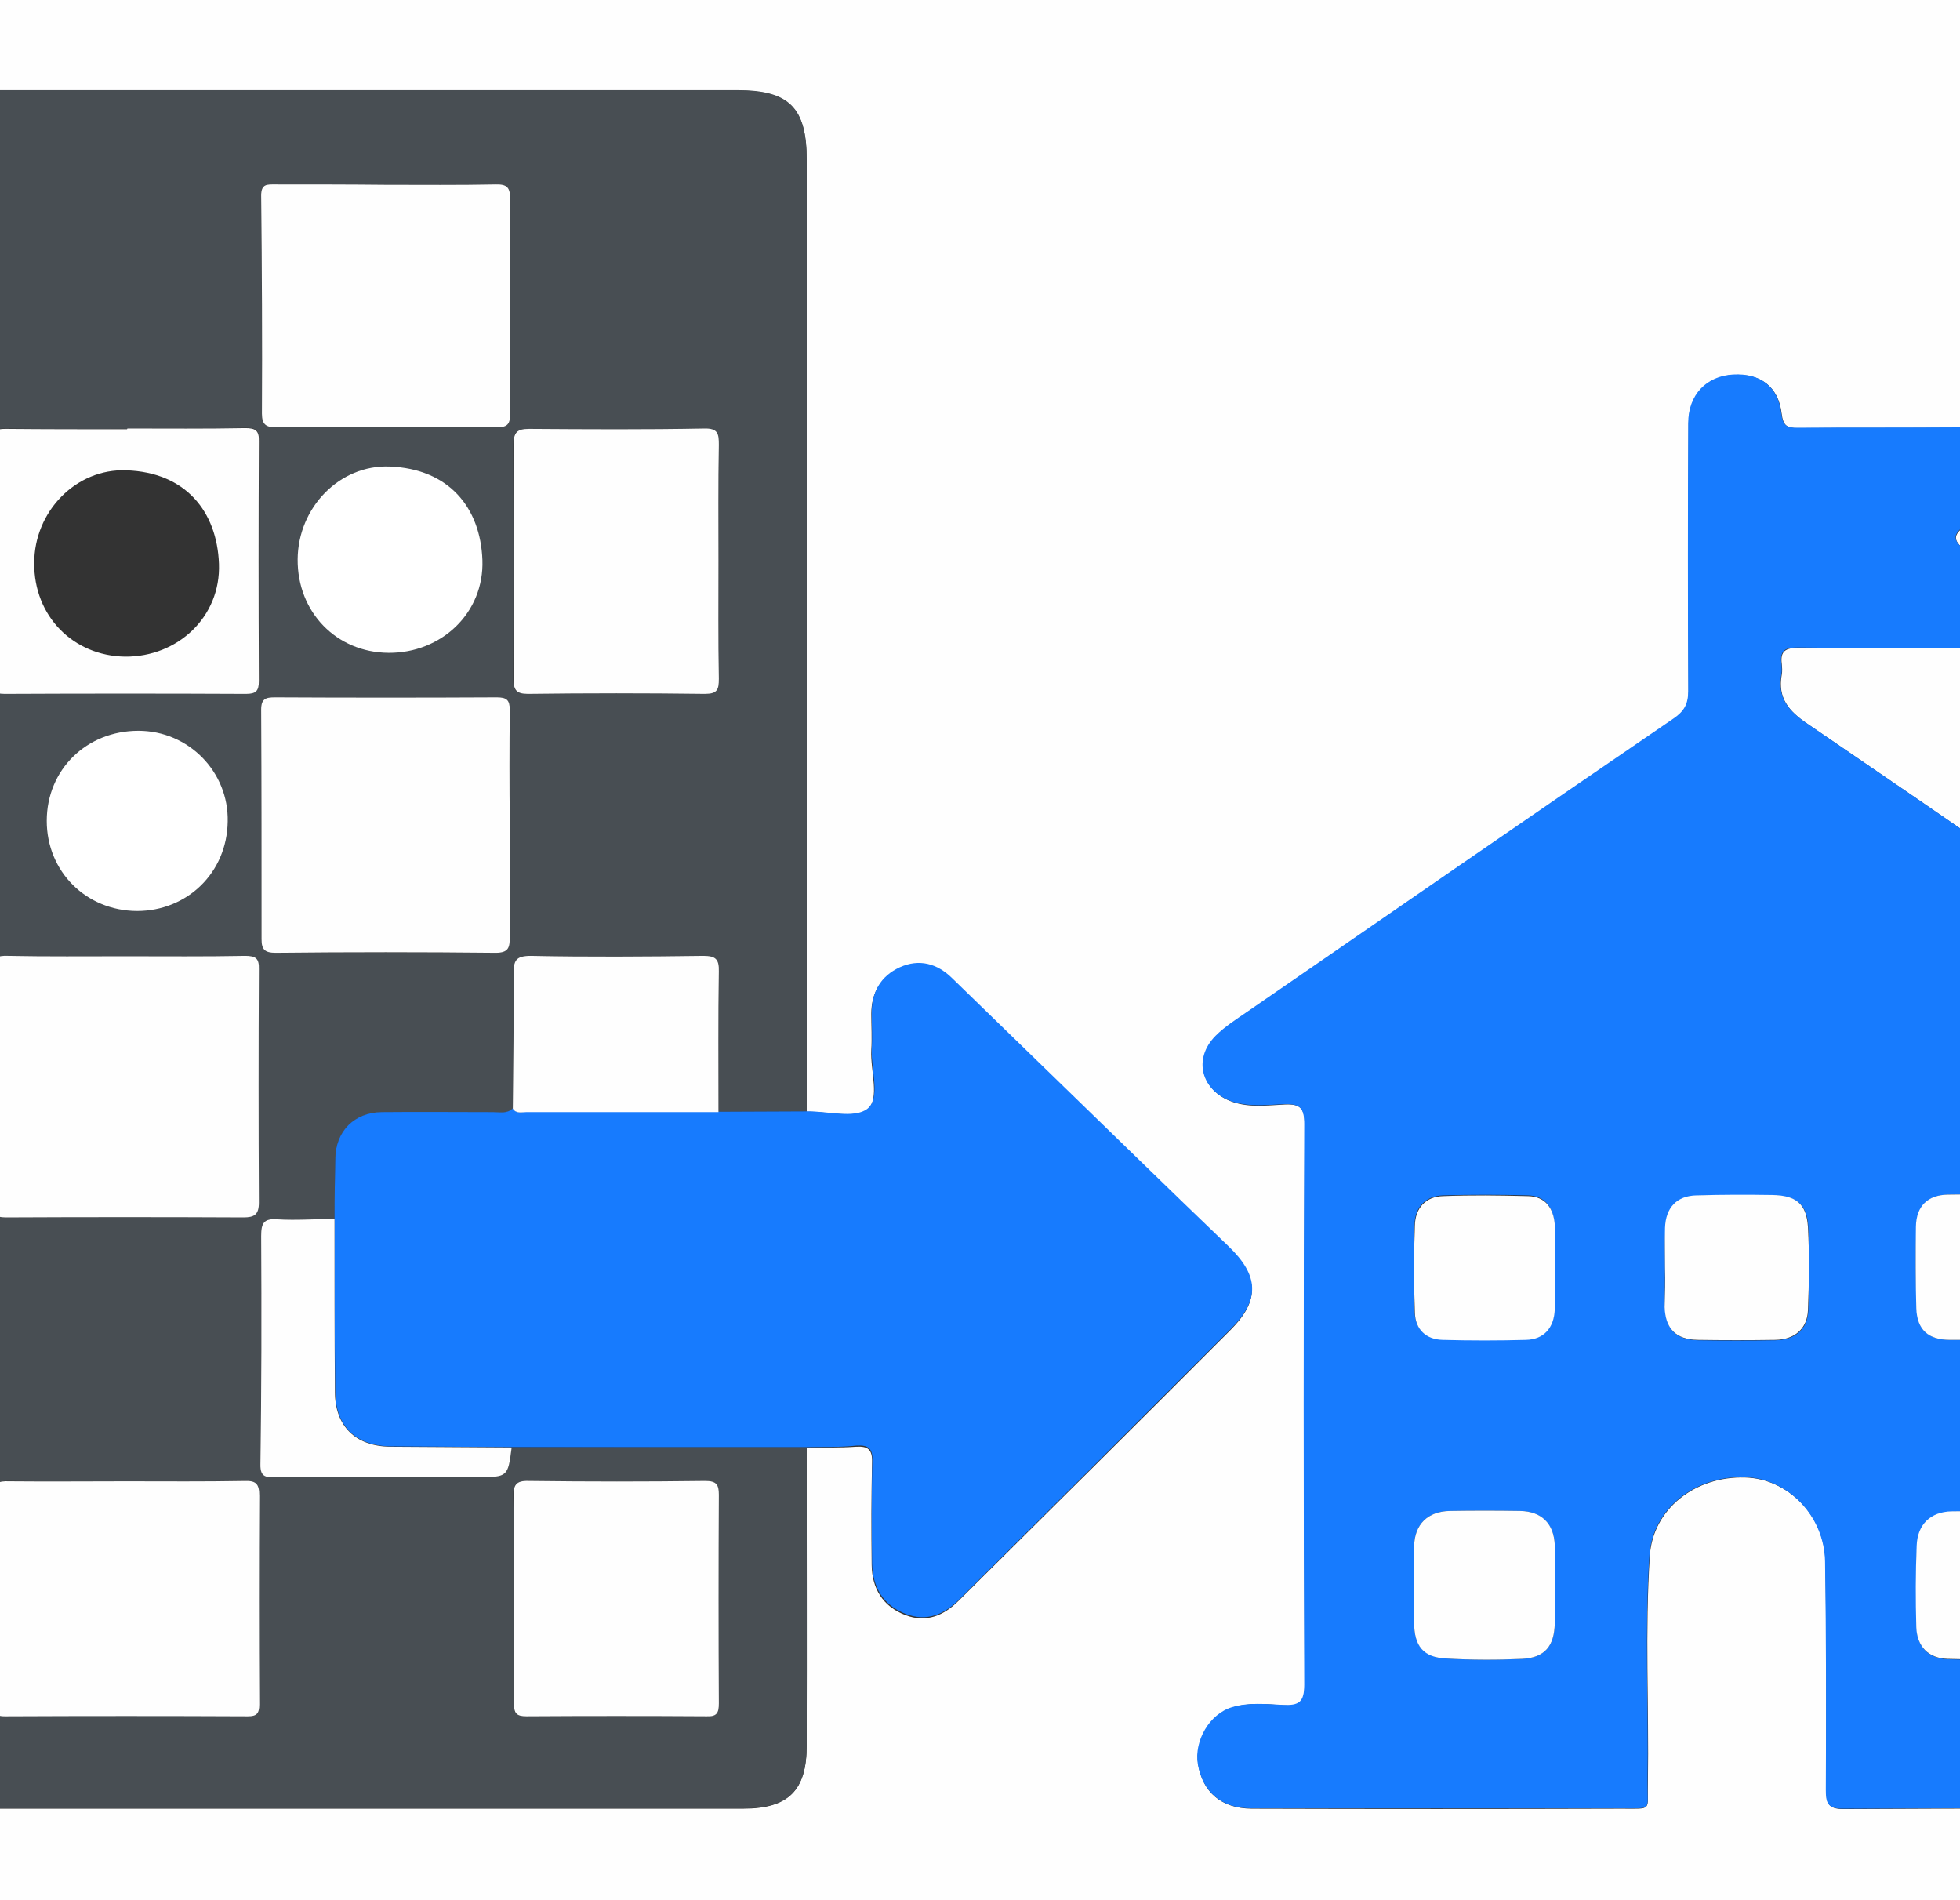
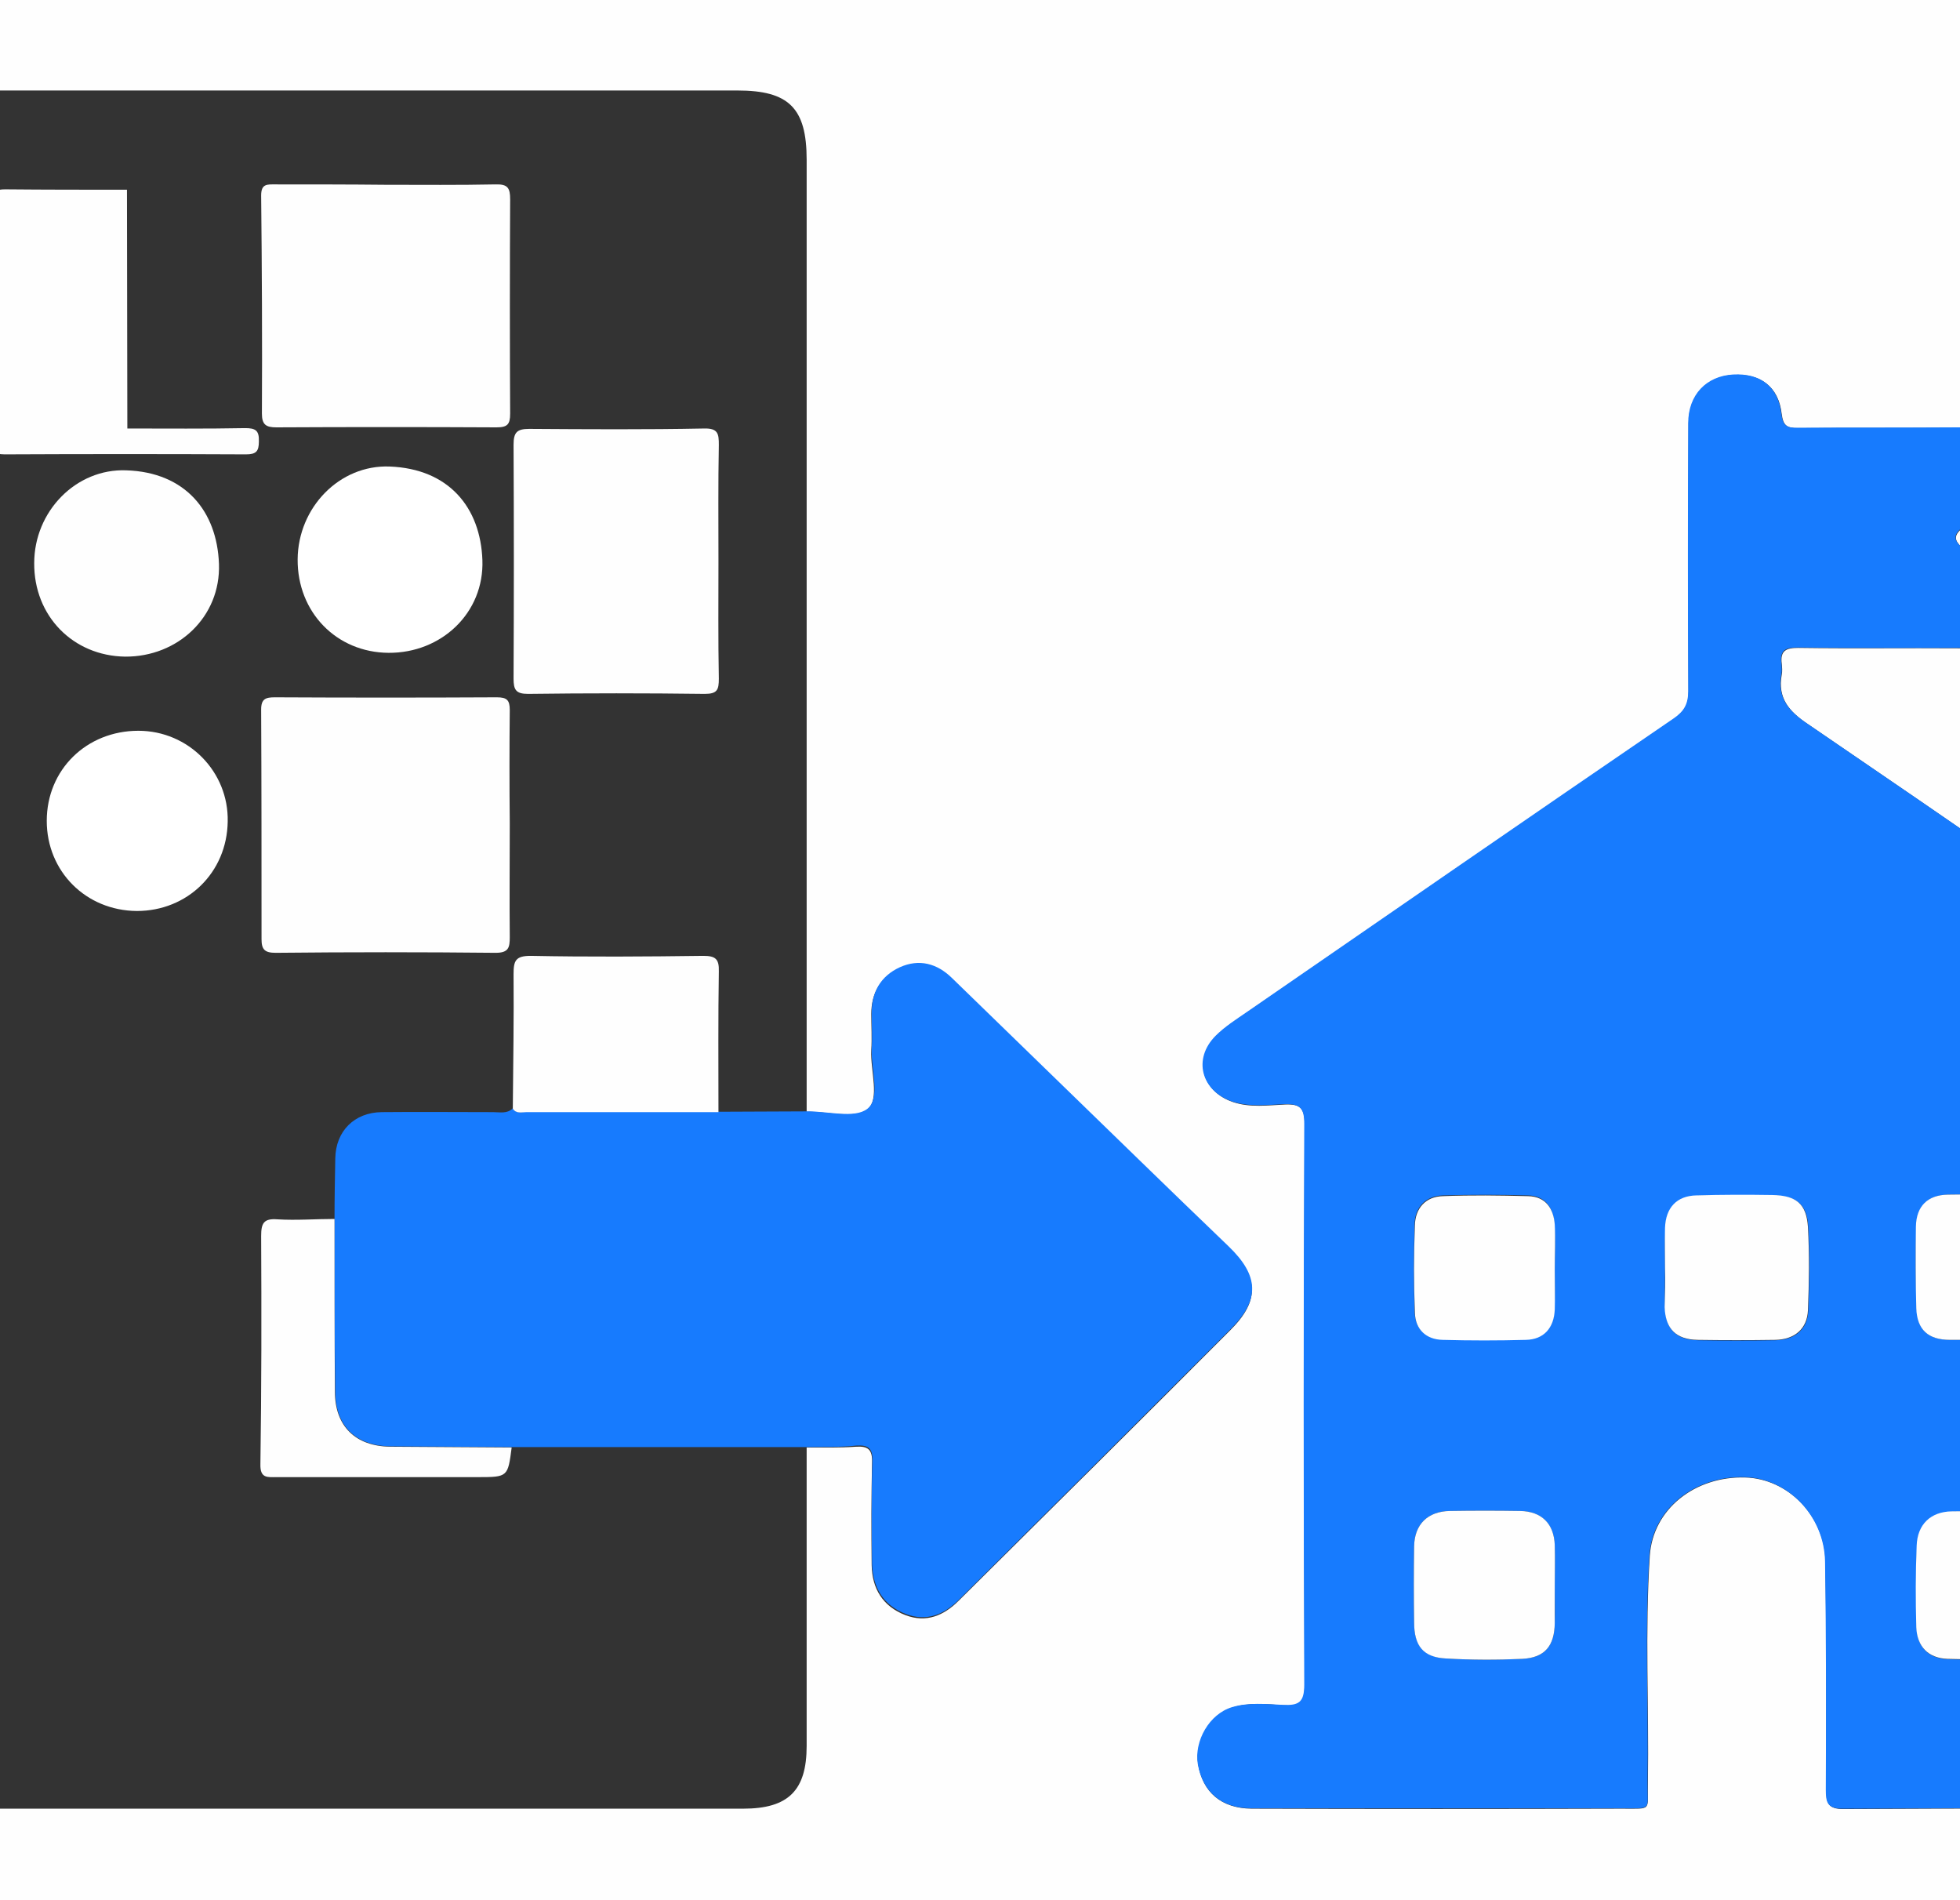
<svg xmlns="http://www.w3.org/2000/svg" version="1.1" id="Layer_1" x="0px" y="0px" viewBox="0 0 515.6 499.8" xml:space="preserve">
  <rect x="0" y="0" width="515.6" height="499.8" fill="#333333" stroke="none" />
  <g>
    <path fill="#FEFEFE" d="M189.6,823.4c-169,0-337.9,0-506.9,0.1c-3.7,0-4.6-0.8-4.6-4.6c0.1-338.3,0.1-676.5,0-1014.8   c0-3.7,0.8-4.6,4.6-4.6c338.3,0.1,676.5,0.1,1014.8,0c3.7,0,4.6,0.8,4.6,4.6c-0.1,338.3-0.1,676.5,0,1014.8c0,3.7-0.8,4.6-4.6,4.6   C528.2,823.3,358.9,823.4,189.6,823.4z M212.2,292.4c0-83.5,0-166.9,0-250.4c0-13.6-4.7-18.2-18.2-18.2c-136.3,0-272.6,0-408.8,0   c-12.8,0-17.7,5-17.7,17.9c0,51.5,0.1,102.9,0.1,154.4c0,50,0,99.9-0.1,149.9c0,37.1,0.1,74.3-0.1,111.4   c-0.1,12.1,5,18.5,18.3,18.4c45.6-0.4,91.3-0.1,136.9-0.1c91,0,181.9,0,272.9,0c11.9,0,16.7-4.8,16.7-16.5c0-26.2,0-52.3,0-78.5   c4.3,0,8.7,0.1,13-0.2c3.2-0.2,4.3,0.8,4.2,4.1c-0.2,9-0.2,18-0.1,27c0.1,6.2,2.9,10.9,8.9,13.2c5.5,2.1,10.1,0.1,14-3.8   c23.9-23.7,47.8-47.4,71.5-71.2c7.8-7.8,7.4-14-0.6-21.7c-7.9-7.6-15.8-15.3-23.7-22.9c-16.4-15.9-32.7-31.8-49.1-47.7   c-3.9-3.8-8.6-5.1-13.7-2.8c-5,2.3-7.4,6.5-7.4,12c0,3.2,0.2,6.3,0,9.5c-0.3,5.4,2.4,12.9-1.1,15.7   C224.8,294.3,217.6,292.3,212.2,292.4z M570,369.5c0-24.8,0.1-49.7-0.1-74.5c0-3.8,1-4.9,4.7-4.6c4.1,0.3,8.3,0.2,12.5,0.1   c6.5-0.2,10.4-4.6,10-11.1c-0.3-5.3-4.1-8.1-7.9-10.8c-37.9-26.1-75.7-52.3-113.7-78.2c-4.9-3.3-7.9-6.8-6.8-12.9c0.2-1,0.1-2,0-3   c-0.4-3.3,1.1-4.1,4.3-4.1c14.2,0.2,28.3,0,42.5,0.1c4.6,0,8.6-0.9,10.7-5.5c2.1-4.7,1.2-9.1-2.2-12.9c-2.6-2.8-5.2-5.6-8-8.2   c-1.8-1.7-2.1-3,0-4.8c2.6-2.3,5-4.9,7.5-7.3c3.9-3.7,5.1-8.1,2.9-13.1c-2-4.8-5.9-6.2-10.9-6.2c-14.2,0.1-28.3,0-42.5,0.1   c-2.9,0-3.9-0.6-4.3-3.7c-0.8-7.2-5.6-10.7-12.7-10.3c-7,0.4-11.8,5.3-11.8,12.8c-0.1,23.5-0.1,47,0,70.5c0,3.4-1.1,5.3-3.9,7.2   c-37.4,25.6-74.7,51.3-112.1,77.1c-2.9,2-5.9,3.9-8.3,6.3c-6,6.1-3.7,14.5,4.3,17.3c4.6,1.6,9.3,0.9,13.8,0.7   c4.1-0.2,5.2,1,5.2,5.2c-0.2,49.2-0.2,98.3,0,147.5c0,4.7-1.4,5.6-5.6,5.3c-4.4-0.3-9.1-0.8-13.4,0.6c-5.9,1.8-10,8.9-9,15   c1.2,7.3,6.1,11.5,14,11.6c32.5,0.1,65,0.1,97.5,0c8.2,0,6.6,0.7,6.8-7c0.3-19.8-0.8-39.7,0.5-59.5c0.8-12.3,11.9-21,25.1-20.6   c11.3,0.3,21,10.2,21.1,22.2c0.3,20,0.2,40,0.2,60c0,3.4,0.5,5,4.5,5c33.5-0.2,67-0.1,100.5-0.2c8.1,0,12.9-5,13-13.1   c0.1-8-5.2-13.8-13-14c-3.5-0.1-7-0.4-10.5,0c-4.1,0.5-5-1-4.9-4.9C570.1,418.8,570,394.1,570,369.5z" />
-     <path fill="#484E53" d="M212.2,380.6c0,26.2,0.1,52.3,0,78.5c0,11.8-4.8,16.5-16.7,16.5c-91,0-181.9,0-272.9,0   c-45.6,0-91.3-0.2-136.9,0.1c-13.2,0.1-18.3-6.2-18.3-18.4c0.2-37.1,0-74.3,0.1-111.4c0-50,0.1-99.9,0.1-149.9   c0-51.5-0.1-102.9-0.1-154.4c0-12.9,4.9-17.9,17.7-17.9c136.3,0,272.6,0,408.8,0c13.6,0,18.2,4.6,18.2,18.2c0,83.5,0,166.9,0,250.4   c-7.7,0-15.4,0.1-23.2,0.1c0-12.3-0.1-24.6,0.1-36.9c0.1-3.3-0.9-4.1-4.1-4.1c-15.1,0.2-30.3,0.2-45.4,0c-4-0.1-4.5,1.3-4.5,4.8   c0.1,11.8-0.1,23.6-0.2,35.4c-1.5,1.4-3.4,1-5.2,1c-9.8,0-19.6-0.1-29.3,0c-7.2,0-12.1,5-12.2,12.2c-0.1,5.3-0.1,10.6-0.2,15.9   c-5,0-10,0.4-15,0c-3.7-0.3-4.3,1.1-4.3,4.4c0.1,20,0.1,40-0.2,60c0,3.8,1.9,3.4,4.3,3.4c17.7,0,35.3,0,53,0c7.8,0,7.8,0,8.8-7.8   C160.5,380.6,186.3,380.6,212.2,380.6z M-67.9,112.4c20.3,0,40.6-0.1,60.9,0c3.3,0,4.2-0.9,4.1-4.1c-0.2-18.7-0.2-37.3,0-56   c0-3.6-1.4-3.9-4.3-3.9c-18.7,0.1-37.3,0.2-56,0c-3.7,0-4.7,0.8-4.7,4.6c0.2,19.8,0,39.6-0.1,59.4c-25,0.5-50.1,0.5-75.1,0   c0-19.9-0.2-39.8,0-59.8c0-3.6-1-4.3-4.4-4.3c-19.1,0.2-38.3,0.2-57.4,0c-3.2,0-4.1,0.8-4.1,4.1c0.2,18.5,0.2,36.9,0,55.4   c0,3.9,1.1,4.6,4.7,4.5c20.4-0.2,40.9,0,61.3,0c0,21.8,0.1,43.6-0.1,65.4c0,3.8,1,4.7,4.7,4.6c21.8-0.2,43.6-0.2,65.4,0   c3.7,0,4.7-0.9,4.7-4.7C-68.2,156-68,134.2-67.9,112.4z M-67.9,320.5c-0.1-0.5-0.3-0.9-0.3-1.4c0-20.6,0.1-41.3,0-61.9   c0-2.3,1.3-5.8-3.7-5.7c-22.5,0.2-45,0.1-67.4,0c-2.9,0-3.6,0.9-3.6,3.7c0.1,20,0.2,40,0,59.9c0,4.1,1.1,5.3,5.3,5.2   C-114.4,320.2-91.1,320.4-67.9,320.5c0.1,21.2,0.2,42.5,0.2,63.8c0,3.2,0.8,4.2,4.1,4.2c19-0.1,37.9-0.1,56.9,0   c3,0,3.9-0.6,3.9-3.8c-0.2-19.5-0.3-38.9,0-58.4c0.1-4.5-1.1-5.7-5.7-5.7C-28.3,320.8-48.1,320.6-67.9,320.5z M33,251.5   c-10.3,0-20.7,0.1-31-0.1c-2.9,0-4,0.4-4,3.7c0.2,20.5,0.1,41,0,61.4c0,2.7,0.5,3.7,3.5,3.7c20.8-0.1,41.6-0.1,62.4,0   c2.9,0,4.1-0.7,4.1-3.9c-0.1-20.5-0.1-41,0-61.4c0-2.9-0.9-3.6-3.6-3.5C54,251.6,43.5,251.5,33,251.5z M-105.7,451.4   c11.3,0,22.6-0.1,34,0.1c2.7,0,3.7-0.5,3.7-3.5c-0.2-18-0.1-36,0-54c0-3.5-1.2-4.4-4.6-4.4c-22,0.1-44,0.1-65.9,0   c-3.1,0-4.3,0.5-4.3,4c0.2,18,0.2,36,0,54c0,3.5,1.2,4,4.2,4C-127.7,451.3-116.7,451.4-105.7,451.4z M-208.8,354.5   c0,10.2,0.1,20.3,0,30.5c0,2.4,0.3,3.5,3.1,3.5c19.8-0.1,39.6-0.1,59.4,0c2.2,0,3.3-0.4,3.3-3c-0.1-20.5-0.1-40.9-0.1-61.4   c0-2.5-0.7-3.4-3.4-3.4c-19.5,0.2-39,0.2-58.4,0c-3.1,0-3.9,0.8-3.9,3.8C-208.6,334.5-208.8,344.5-208.8,354.5z M134.1,216.6   C134.1,216.6,134,216.6,134.1,216.6c0-10-0.1-20,0-29.9c0-2.6-0.8-3.4-3.4-3.3c-19.5,0.1-38.9,0.1-58.4,0c-2.4,0-3.6,0.4-3.6,3.2   c0.1,20.1,0.1,40.3,0.1,60.4c0,2.7,0.8,3.6,3.7,3.6c19.3-0.1,38.6-0.1,57.9,0c3.4,0,3.7-1.3,3.7-4.1   C134,236.6,134.1,226.6,134.1,216.6z M33.3,389.6C33.3,389.6,33.3,389.6,33.3,389.6c-10.3,0-20.6,0.1-31-0.1c-3,0-4.3,0.4-4.3,3.9   c0.2,18.1,0.1,36.3,0,54.4c0,2.3,0.2,3.6,3.1,3.5c21.3-0.1,42.6-0.1,63.9,0c2.4,0,3.1-0.7,3-3.1c-0.1-18.3-0.2-36.6,0-54.9   c0-3.1-0.8-3.9-3.9-3.9C54,389.7,43.6,389.6,33.3,389.6z M101.4,48.6C101.4,48.5,101.4,48.5,101.4,48.6c-9.7,0-19.3,0-29-0.1   c-2.1,0-3.8-0.2-3.7,2.9c0.2,19.1,0.2,38.3,0.2,57.4c0,2.9,1,3.6,3.8,3.6c19.3-0.1,38.6-0.1,57.9,0c2.9,0,3.6-0.8,3.6-3.6   c-0.1-18.8-0.1-37.6,0-56.4c0-3-0.6-4-3.8-3.9C120.7,48.7,111,48.6,101.4,48.6z M189,147.5c0-10.2-0.1-20.3,0-30.5   c0-2.9-0.2-4.4-3.9-4.3c-15.3,0.3-30.6,0.2-46,0.1c-3.3,0-4.1,1-4.1,4.2c0.1,20.5,0.1,41,0,61.5c0,2.9,0.5,4,3.8,4   c15.5-0.2,31-0.2,46.5,0c3.3,0,3.7-1.1,3.7-4C188.9,168.2,189,157.8,189,147.5z M135.2,420.1c0,9.3,0.1,18.6-0.1,27.9   c0,2.6,0.6,3.4,3.3,3.4c15.8-0.1,31.6-0.1,47.4,0c2.8,0,3.3-0.9,3.2-3.4c-0.1-18.3-0.1-36.6,0-54.9c0-2.8-0.7-3.7-3.6-3.6   c-15.5,0.1-30.9,0.2-46.4,0c-3.4,0-4.1,1.1-4,4.2C135.3,402.5,135.2,411.3,135.2,420.1z M33.5,112.7c0,0,0,0.1,0,0.1   c-10.7,0-21.3,0.1-32-0.1c-2.5,0-3.4,0.4-3.4,3.2c0.1,21,0.1,42,0,63c0,2.4,0.3,3.5,3.2,3.5c21.2-0.1,42.3-0.1,63.5,0   c2.6,0,3.4-0.8,3.4-3.4c-0.1-21-0.1-42,0-63c0-2.9-0.9-3.5-3.6-3.5C54.1,112.8,43.8,112.7,33.5,112.7z M-208.8,217   C-208.8,217-208.8,217-208.8,217c0,10,0.1,20,0,30c0,2.1-0.3,3.8,2.9,3.8c19.8-0.2,39.6-0.2,59.5-0.1c3,0,3.5-1.2,3.4-3.9   c-0.1-19.7-0.2-39.3,0-59c0-3.5-1-4.4-4.4-4.4c-19.2,0.1-38.3,0.1-57.5-0.1c-3.4,0-4.1,1.1-4,4.2   C-208.7,197.3-208.8,207.1-208.8,217z M-2.9,217C-2.9,217-2.9,217-2.9,217c0-10,0-20,0.1-30c0-2.5-0.2-3.8-3.4-3.8   c-19.1,0.2-38.3,0.1-57.4,0c-2.9,0-4.1,0.6-4,3.8c0.2,19.8,0.1,39.6,0,59.4c0,2.8,0.7,4.1,3.9,4.1c19.1-0.1,38.3-0.1,57.4,0   c2.9,0,3.6-1,3.5-3.7C-3,237-2.9,227-2.9,217z" />
    <path fill="#177BFE" d="M570,369.5c0,24.7,0.1,49.3-0.1,74c0,3.9,0.9,5.3,4.9,4.9c3.4-0.4,7-0.1,10.5,0c7.8,0.2,13.1,6,13,14   c-0.1,8.1-5,13.1-13,13.1c-33.5,0.1-67,0-100.5,0.2c-4.1,0-4.5-1.6-4.5-5c0.1-20,0.1-40-0.2-60c-0.2-12-9.8-21.9-21.1-22.2   c-13.1-0.4-24.3,8.3-25.1,20.6c-1.3,19.8-0.2,39.6-0.5,59.5c-0.1,7.7,1.5,7-6.8,7c-32.5,0-65,0-97.5,0c-7.8,0-12.7-4.3-14-11.6   c-1-6.1,3-13.2,9-15c4.3-1.3,9-0.8,13.4-0.6c4.2,0.2,5.6-0.7,5.6-5.3c-0.2-49.2-0.2-98.3,0-147.5c0-4.2-1.1-5.3-5.2-5.2   c-4.6,0.2-9.3,0.8-13.8-0.7c-8.1-2.8-10.4-11.2-4.3-17.3c2.4-2.4,5.4-4.3,8.3-6.3c37.3-25.7,74.6-51.5,112.1-77.1   c2.8-1.9,3.9-3.8,3.9-7.2c-0.1-23.5-0.1-47,0-70.5c0-7.5,4.8-12.4,11.8-12.8c7.2-0.4,11.9,3.2,12.7,10.3c0.4,3.1,1.4,3.8,4.3,3.7   c14.2-0.1,28.3,0,42.5-0.1c4.9,0,8.8,1.4,10.9,6.2c2.1,5,1,9.4-2.9,13.1c-2.5,2.4-4.9,5.1-7.5,7.3c-2.1,1.8-1.8,3.1,0,4.8   c2.8,2.6,5.4,5.4,8,8.2c3.4,3.8,4.3,8.2,2.2,12.9c-2,4.6-6.1,5.5-10.7,5.5c-14.2,0-28.3,0.1-42.5-0.1c-3.2,0-4.7,0.7-4.3,4.1   c0.1,1,0.2,2,0,3c-1.1,6.1,1.9,9.6,6.8,12.9c38,25.9,75.8,52.1,113.7,78.2c3.9,2.7,7.6,5.4,7.9,10.8c0.4,6.5-3.5,10.9-10,11.1   c-4.2,0.1-8.4,0.3-12.5-0.1c-3.7-0.3-4.7,0.8-4.7,4.6C570.1,319.8,570,344.7,570,369.5z M438,333.4   C438,333.4,438.1,333.4,438,333.4c0,3.5-0.1,7,0,10.5c0.2,5.7,2.9,8.5,8.7,8.6c6.8,0.1,13.6,0.1,20.4,0c5-0.1,8.4-2.8,8.6-7.8   c0.3-7.3,0.4-14.6,0-21.9c-0.3-6.1-3.1-8.3-9.4-8.4c-6.6-0.1-13.3-0.1-19.9,0.1c-5.3,0.2-8.1,3.2-8.3,8.5   C437.9,326.4,438,329.9,438,333.4z M409,417.4c0-3.7,0.1-7.3,0-11c-0.2-5.6-3.5-8.9-9.1-9c-6.2-0.1-12.3-0.1-18.5,0   c-5.8,0.1-9.3,3.5-9.4,9.3c-0.1,6.7-0.1,13.3,0,20c0,6.1,2.5,9.1,8.4,9.5c6.6,0.4,13.3,0.4,20,0.1c5.9-0.3,8.5-3.3,8.6-9.4   C409.1,423.7,409,420.6,409,417.4z M541,417c0-3.7,0.2-7.3,0-11c-0.3-5.3-3.4-8.3-8.5-8.4c-6.3-0.1-12.7-0.2-19,0   c-5.6,0.1-9,3.4-9.2,9c-0.3,7.2-0.2,14.3-0.1,21.5c0.1,5,3.1,8.1,8.2,8.3c6.8,0.2,13.7,0.2,20.5,0c4.8-0.1,8-3.5,8.2-8.3   C541.1,424.3,541,420.6,541,417z M409,333.9C409,333.9,409,333.9,409,333.9c0-4,0.2-8-0.1-12c-0.3-4.2-2.3-7.4-7-7.5   c-7.5-0.2-14.9-0.2-22.4,0c-4.6,0.2-7.3,3.2-7.4,7.7c-0.2,7.6-0.2,15.3,0,22.9c0.2,4.4,2.9,7.1,7.3,7.2c7.3,0.2,14.6,0.2,21.9,0   c4.8-0.1,7.5-3.1,7.6-8C409.1,340.9,409,337.4,409,333.9z M541,333.7C541,333.7,541,333.7,541,333.7c0-3.7,0.1-7.3-0.1-11   c-0.3-5.5-3-8.2-8.4-8.4c-6.6-0.2-13.3-0.2-20-0.1c-5.3,0.1-8.3,3-8.4,8.4c-0.2,7.1-0.2,14.3,0.1,21.5c0.2,5.7,3.1,8.3,8.9,8.3   c6.2,0,12.3,0,18.5,0c6.7,0,9.4-2.7,9.5-9.2C541,340,541,336.9,541,333.7z" />
    <path fill="#177BFE" d="M212.2,380.6c-25.8,0-51.7,0-77.5,0c-10.6-0.1-21.3-0.1-31.9-0.2c-9.2-0.1-14.6-5.3-14.6-14.5   C88,350.8,88,335.7,88,320.6c0-5.3,0.1-10.6,0.2-15.9c0.1-7.2,5-12.1,12.2-12.2c9.8-0.1,19.6,0,29.3,0c1.8,0,3.7,0.5,5.2-1   c0.9,1.5,2.4,0.9,3.6,0.9c16.8,0,33.6,0,50.5,0c7.7,0,15.4-0.1,23.2-0.1c5.5-0.1,12.6,2,16-0.7c3.5-2.8,0.9-10.3,1.1-15.7   c0.2-3.2,0-6.3,0-9.5c0-5.5,2.4-9.7,7.4-12c5.1-2.3,9.8-1,13.7,2.8c16.4,15.9,32.7,31.8,49.1,47.7c7.9,7.7,15.8,15.3,23.7,22.9   c8,7.7,8.3,14,0.6,21.7c-23.8,23.8-47.6,47.5-71.5,71.2c-3.9,3.9-8.5,5.9-14,3.8c-6-2.3-8.7-7-8.9-13.2c-0.1-9-0.2-18,0.1-27   c0.1-3.3-1-4.3-4.2-4.1C220.8,380.7,216.5,380.5,212.2,380.6z" />
-     <path fill="#FEFEFE" d="M33,251.5c10.5,0,21,0.1,31.5-0.1c2.7,0,3.7,0.6,3.6,3.5c-0.1,20.5-0.1,41,0,61.4c0,3.2-1.2,3.9-4.1,3.9   c-20.8-0.1-41.6-0.1-62.4,0c-3,0-3.5-1-3.5-3.7c0.1-20.5,0.2-41,0-61.4c0-3.3,1.1-3.8,4-3.7C12.4,251.6,22.7,251.5,33,251.5z" />
    <path fill="#FEFEFE" d="M-105.7,451.4c-11,0-22-0.1-33,0.1c-3.1,0-4.3-0.5-4.2-4c0.2-18,0.2-36,0-54c0-3.5,1.2-4,4.3-4   c22,0.1,44,0.2,65.9,0c3.5,0,4.6,0.9,4.6,4.4c-0.1,18-0.1,36,0,54c0,3-1,3.6-3.7,3.5C-83,451.3-94.4,451.4-105.7,451.4z" />
    <path fill="#FEFEFE" d="M-208.8,354.5c0-10,0.1-20-0.1-30c-0.1-3.1,0.8-3.9,3.9-3.8c19.5,0.1,39,0.1,58.4,0c2.8,0,3.4,0.8,3.4,3.4   c0,20.5,0,40.9,0.1,61.4c0,2.6-1,3-3.3,3c-19.8-0.1-39.6-0.1-59.4,0c-2.9,0-3.2-1.1-3.1-3.5C-208.7,374.8-208.8,364.6-208.8,354.5z   " />
    <path fill="#FEFEFE" d="M-67.9,320.5c19.8,0.1,39.6,0.3,59.4,0.1c4.6,0,5.7,1.1,5.7,5.7c-0.2,19.5-0.2,38.9,0,58.4   c0,3.2-1,3.8-3.9,3.8c-19-0.1-37.9-0.1-56.9,0c-3.3,0-4.1-0.9-4.1-4.2C-67.6,363-67.8,341.7-67.9,320.5   C-67.8,320.4-67.9,320.5-67.9,320.5z" />
    <path fill="#FEFEFE" d="M134.1,216.6c0,10-0.1,20,0,29.9c0,2.7-0.3,4.1-3.7,4.1c-19.3-0.2-38.6-0.2-57.9,0c-2.9,0-3.7-0.9-3.7-3.6   c0-20.1,0-40.3-0.1-60.4c0-2.8,1.2-3.2,3.6-3.2c19.5,0.1,38.9,0.1,58.4,0c2.6,0,3.4,0.7,3.4,3.3C134,196.6,134,206.6,134.1,216.6   C134,216.6,134.1,216.6,134.1,216.6z" />
-     <path fill="#FEFEFE" d="M33.3,389.6c10.3,0,20.6,0.1,31-0.1c3.1-0.1,3.9,0.8,3.9,3.9c-0.1,18.3-0.1,36.6,0,54.9   c0,2.4-0.7,3.1-3,3.1c-21.3-0.1-42.6-0.1-63.9,0c-2.9,0-3.1-1.2-3.1-3.5c0.1-18.1,0.2-36.3,0-54.4c0-3.6,1.3-4,4.3-3.9   C12.7,389.7,23,389.6,33.3,389.6C33.3,389.6,33.3,389.6,33.3,389.6z" />
    <path fill="#FEFEFE" d="M-142.8,112.4c-20.4,0-40.9-0.1-61.3,0c-3.6,0-4.8-0.7-4.7-4.5c0.2-18.5,0.2-36.9,0-55.4   c0-3.3,0.9-4.1,4.1-4.1c19.1,0.2,38.3,0.2,57.4,0c3.4,0,4.4,0.7,4.4,4.3C-143.1,72.7-143,92.6-142.8,112.4   C-142.9,112.5-142.8,112.4-142.8,112.4z" />
    <path fill="#FEFEFE" d="M101.4,48.6c9.7,0,19.3,0.1,29-0.1c3.2-0.1,3.8,1,3.8,3.9c-0.1,18.8-0.1,37.6,0,56.4c0,2.8-0.7,3.6-3.6,3.6   c-19.3-0.1-38.6-0.1-57.9,0c-2.7,0-3.8-0.7-3.8-3.6c0.1-19.1,0-38.3-0.2-57.4c0-3.1,1.6-2.9,3.7-2.9C82,48.5,91.7,48.5,101.4,48.6   C101.4,48.5,101.4,48.5,101.4,48.6z" />
    <path fill="#FEFEFE" d="M-67.8,112.5c0.1-19.8,0.2-39.6,0.1-59.4c0-3.8,0.9-4.7,4.7-4.6c18.6,0.2,37.3,0.1,56,0   c2.9,0,4.4,0.3,4.3,3.9c-0.2,18.6-0.2,37.3,0,56c0,3.2-0.8,4.2-4.1,4.1c-20.3-0.1-40.6-0.1-60.9,0L-67.8,112.5z" />
    <path fill="#FEFEFE" d="M189,147.5c0,10.3-0.1,20.7,0.1,31c0,2.9-0.4,4-3.7,4c-15.5-0.2-31-0.2-46.5,0c-3.2,0-3.8-1.1-3.8-4   c0.1-20.5,0.1-41,0-61.5c0-3.2,0.8-4.2,4.1-4.2c15.3,0.1,30.7,0.2,46-0.1c3.7-0.1,3.9,1.4,3.9,4.3C188.9,127.2,189,137.4,189,147.5   z" />
-     <path fill="#FEFEFE" d="M135.2,420.1c0-8.8,0.1-17.6-0.1-26.4c-0.1-3.1,0.6-4.3,4-4.2c15.5,0.2,30.9,0.2,46.4,0   c2.9,0,3.6,0.9,3.6,3.6c-0.1,18.3-0.1,36.6,0,54.9c0,2.5-0.5,3.5-3.2,3.4c-15.8-0.1-31.6-0.1-47.4,0c-2.7,0-3.3-0.8-3.3-3.4   C135.3,438.8,135.2,429.5,135.2,420.1z" />
-     <path fill="#FEFEFE" d="M-67.9,112.4c-0.1,21.8-0.3,43.6-0.1,65.4c0,3.8-1,4.7-4.7,4.7c-21.8-0.2-43.6-0.2-65.4,0   c-3.7,0-4.7-0.8-4.7-4.6c0.2-21.8,0.1-43.6,0.1-65.4c0,0-0.1,0.1-0.1,0.1c25,0.4,50.1,0.5,75.1,0   C-67.8,112.5-67.9,112.4-67.9,112.4z M-105.4,172.8c13.5,0.2,24.2-10.1,24.7-23.4c0.6-14.7-10.6-25.3-24.9-25.8   c-12.9-0.4-24.1,10.6-24.3,23.8C-130.2,161.1-119.2,172.5-105.4,172.8z" />
    <path fill="#FEFEFE" d="M-67.8,320.4c-23.3-0.1-46.5-0.2-69.8-0.1c-4.2,0-5.3-1.1-5.3-5.2c0.2-20,0.1-40,0-59.9   c0-2.8,0.7-3.7,3.6-3.7c22.5,0.1,45,0.2,67.4,0c5,0,3.7,3.4,3.7,5.7c0.1,20.6,0,41.3,0,61.9C-68.2,319.6-68,320-67.8,320.4   C-67.9,320.5-67.8,320.4-67.8,320.4z M-80.7,285.9c0-14.2-10.5-24.9-24.2-24.8c-14.2,0.1-25.2,11.2-25.1,25.4   c0.1,13.8,10.8,24.4,24.6,24.4C-91.1,310.9-80.6,300.3-80.7,285.9z" />
-     <path fill="#FEFEFE" d="M33.5,112.7c10.3,0,20.7,0.1,31-0.1c2.7,0,3.7,0.6,3.6,3.5c-0.1,21-0.1,42,0,63c0,2.6-0.7,3.4-3.4,3.4   c-21.2-0.1-42.3-0.1-63.5,0c-2.9,0-3.2-1.1-3.2-3.5c0.1-21,0.1-42,0-63c0-2.7,0.9-3.2,3.4-3.2c10.7,0.1,21.3,0.1,32,0.1   C33.5,112.8,33.5,112.8,33.5,112.7z M32.9,172.7c13.9,0.1,25.2-10.5,24.7-24.4c-0.5-13.8-8.8-24.1-24.4-24.6   C20,123.2,9,134.5,9,148.1C8.9,162,19.2,172.5,32.9,172.7z" />
+     <path fill="#FEFEFE" d="M33.5,112.7c10.3,0,20.7,0.1,31-0.1c2.7,0,3.7,0.6,3.6,3.5c0,2.6-0.7,3.4-3.4,3.4   c-21.2-0.1-42.3-0.1-63.5,0c-2.9,0-3.2-1.1-3.2-3.5c0.1-21,0.1-42,0-63c0-2.7,0.9-3.2,3.4-3.2c10.7,0.1,21.3,0.1,32,0.1   C33.5,112.8,33.5,112.8,33.5,112.7z M32.9,172.7c13.9,0.1,25.2-10.5,24.7-24.4c-0.5-13.8-8.8-24.1-24.4-24.6   C20,123.2,9,134.5,9,148.1C8.9,162,19.2,172.5,32.9,172.7z" />
    <path fill="#FEFEFE" d="M-208.8,217c0-9.8,0.1-19.7-0.1-29.5c-0.1-3.1,0.6-4.2,4-4.2c19.2,0.2,38.3,0.2,57.5,0.1   c3.4,0,4.5,0.9,4.4,4.4c-0.2,19.7-0.1,39.3,0,59c0,2.7-0.5,3.9-3.4,3.9c-19.8-0.1-39.6,0-59.5,0.1c-3.2,0-2.9-1.7-2.9-3.8   C-208.7,237-208.8,227-208.8,217C-208.8,217-208.8,217-208.8,217z M-200,216.6c0,13.6,10,23.9,23.2,23.9c14,0,24.2-10.1,24.1-24.1   c-0.1-12.8-10.3-23.1-22.9-23.3C-188.8,192.9-201,203.7-200,216.6z" />
    <path fill="#FEFEFE" d="M-2.9,217c0,10-0.1,20,0.1,30c0,2.7-0.6,3.7-3.5,3.7c-19.1-0.1-38.3-0.1-57.4,0c-3.2,0-3.9-1.3-3.9-4.1   c0.1-19.8,0.1-39.6,0-59.4c0-3.2,1.2-3.8,4-3.8c19.1,0.1,38.3,0.1,57.4,0c3.2,0,3.4,1.3,3.4,3.8C-3,197.1-2.9,207-2.9,217   C-2.9,217-2.9,217-2.9,217z M-35.2,240.5c13.3,0.1,23.7-10.1,24-23.5c0.3-13.1-10.3-23.8-23.5-23.9c-13.7,0-24.1,10.2-24.1,23.7   C-58.9,230.2-48.6,240.5-35.2,240.5z" />
    <path fill="#FEFEFE" d="M189,292.5c-16.8,0-33.6,0-50.5,0c-1.2,0-2.7,0.5-3.6-0.9c0.1-11.8,0.3-23.6,0.2-35.4   c0-3.5,0.5-4.8,4.5-4.8c15.1,0.3,30.3,0.2,45.4,0c3.2,0,4.2,0.8,4.1,4.1C188.9,267.8,189,280.1,189,292.5z" />
    <path fill="#FEFEFE" d="M88,320.6c0,15.1,0,30.3,0.1,45.4c0,9.1,5.4,14.4,14.6,14.5c10.6,0.1,21.3,0.1,31.9,0.2   c-1,7.7-1,7.8-8.8,7.8c-17.7,0-35.3,0-53,0c-2.4,0-4.4,0.4-4.3-3.4c0.3-20,0.3-40,0.2-60c0-3.3,0.6-4.7,4.3-4.4   C78,321,83,320.6,88,320.6z" />
    <path fill="#FEFEFE" d="M438,333.4c0-3.5-0.1-7,0-10.5c0.2-5.3,3.1-8.4,8.3-8.5c6.6-0.2,13.3-0.2,19.9-0.1c6.3,0.1,9,2.3,9.4,8.4   c0.4,7.3,0.3,14.6,0,21.9c-0.2,4.9-3.5,7.7-8.6,7.8c-6.8,0.1-13.6,0.1-20.4,0c-5.7-0.1-8.5-2.9-8.7-8.6   C438,340.4,438.1,336.9,438,333.4C438.1,333.4,438,333.4,438,333.4z" />
    <path fill="#FEFEFE" d="M409,417.4c0,3.2,0,6.3,0,9.5c-0.1,6-2.6,9.1-8.6,9.4c-6.6,0.3-13.3,0.3-20-0.1c-6-0.3-8.4-3.3-8.4-9.5   c-0.1-6.7-0.1-13.3,0-20c0.1-5.8,3.6-9.2,9.4-9.3c6.2-0.1,12.3-0.1,18.5,0c5.6,0.1,8.9,3.3,9.1,9C409.1,410.1,409,413.8,409,417.4z   " />
    <path fill="#FEFEFE" d="M541,417c0,3.7,0.1,7.3,0,11c-0.2,4.8-3.4,8.2-8.2,8.3c-6.8,0.2-13.7,0.2-20.5,0c-5-0.2-8-3.2-8.2-8.3   c-0.2-7.2-0.2-14.3,0.1-21.5c0.2-5.6,3.7-8.9,9.2-9c6.3-0.1,12.7-0.1,19,0c5.2,0.1,8.3,3.2,8.5,8.4C541.1,409.6,541,413.3,541,417z   " />
    <path fill="#FEFEFE" d="M409,333.9c0,3.5,0.1,7,0,10.5c-0.2,4.9-2.9,7.9-7.6,8c-7.3,0.2-14.6,0.2-21.9,0c-4.4-0.1-7.2-2.8-7.3-7.2   c-0.3-7.6-0.3-15.3,0-22.9c0.1-4.5,2.8-7.6,7.4-7.7c7.5-0.3,14.9-0.2,22.4,0c4.7,0.1,6.7,3.4,7,7.5   C409.2,325.9,409,329.9,409,333.9C409,333.9,409,333.9,409,333.9z" />
    <path fill="#FEFEFE" d="M541,333.7c0,3.2,0,6.3,0,9.5c-0.1,6.6-2.8,9.2-9.5,9.2c-6.2,0-12.3,0-18.5,0c-5.7,0-8.7-2.6-8.9-8.3   c-0.2-7.1-0.2-14.3-0.1-21.5c0.1-5.4,3.1-8.3,8.4-8.4c6.7-0.1,13.3-0.1,20,0.1c5.4,0.1,8.2,2.9,8.4,8.4   C541.1,326.4,541,330,541,333.7C541,333.7,541,333.7,541,333.7z" />
    <path fill="#FFFFFF" d="M-104.4,104.5c-13.8-0.2-24.8-11.6-24.6-25.3c0.3-13.2,11.4-24.3,24.3-23.8c14.3,0.5,25.5,11,24.9,25.8   C-80.2,94.3-90.9,104.7-104.4,104.5z" />
    <path fill="#FFFFFF" d="M-77.8,358.1c0,14.4-10.4,25-24.6,24.9c-13.9-0.1-24.6-10.6-24.6-24.4c-0.1-14.2,10.8-25.3,25.1-25.4   C-88.3,333.2-77.8,343.9-77.8,358.1z" />
    <path fill="#FFFFFF" d="M102.2,171.7c-13.7-0.1-24-10.7-23.9-24.6c0.1-13.6,11-24.9,24.2-24.4c15.6,0.6,23.9,10.8,24.4,24.6   C127.4,161.2,116.1,171.8,102.2,171.7z" />
    <path fill="#FFFFFF" d="M-128.8,218.6c-0.9-13,11.2-23.7,24.4-23.5c12.6,0.2,22.9,10.6,22.9,23.3c0.1,14-10.1,24.2-24.1,24.1   C-118.8,242.5-128.8,232.1-128.8,218.6z" />
    <path fill="#FFFFFF" d="M36,239.6c-13.4-0.1-23.7-10.4-23.7-23.7c0-13.5,10.5-23.7,24.1-23.7c13.2,0,23.8,10.8,23.5,23.9   C59.7,229.5,49.3,239.6,36,239.6z" />
  </g>
</svg>